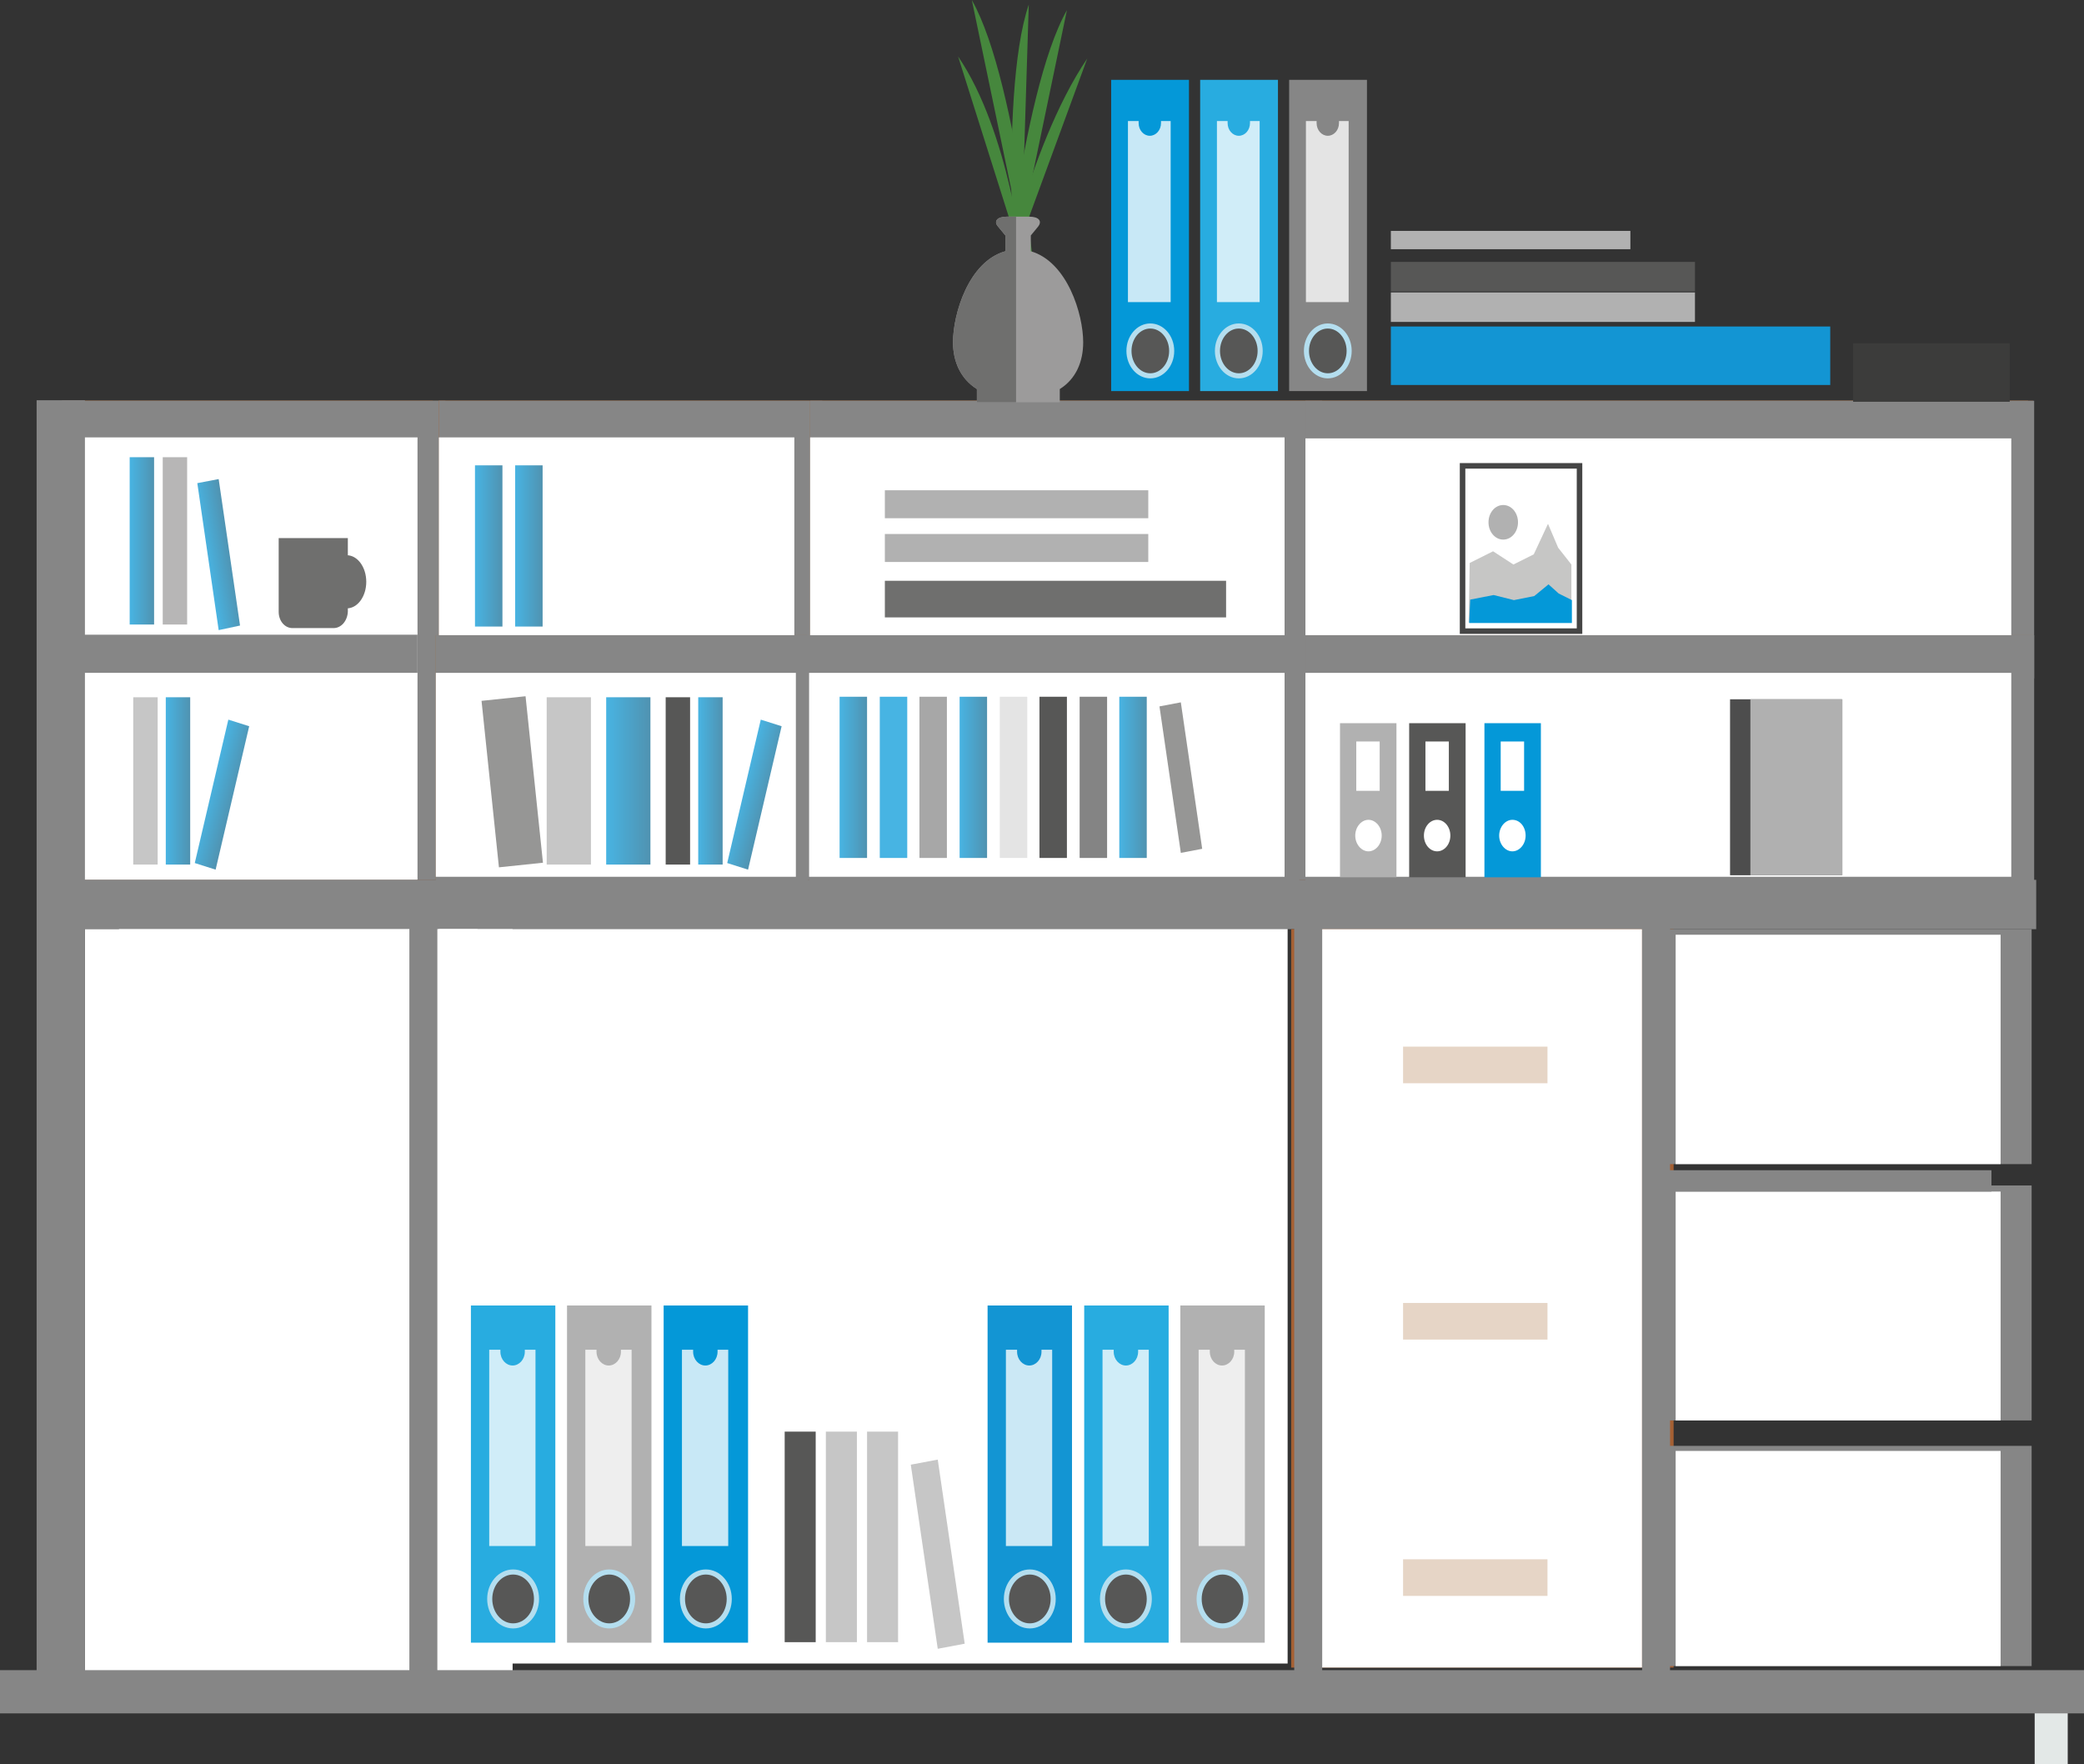
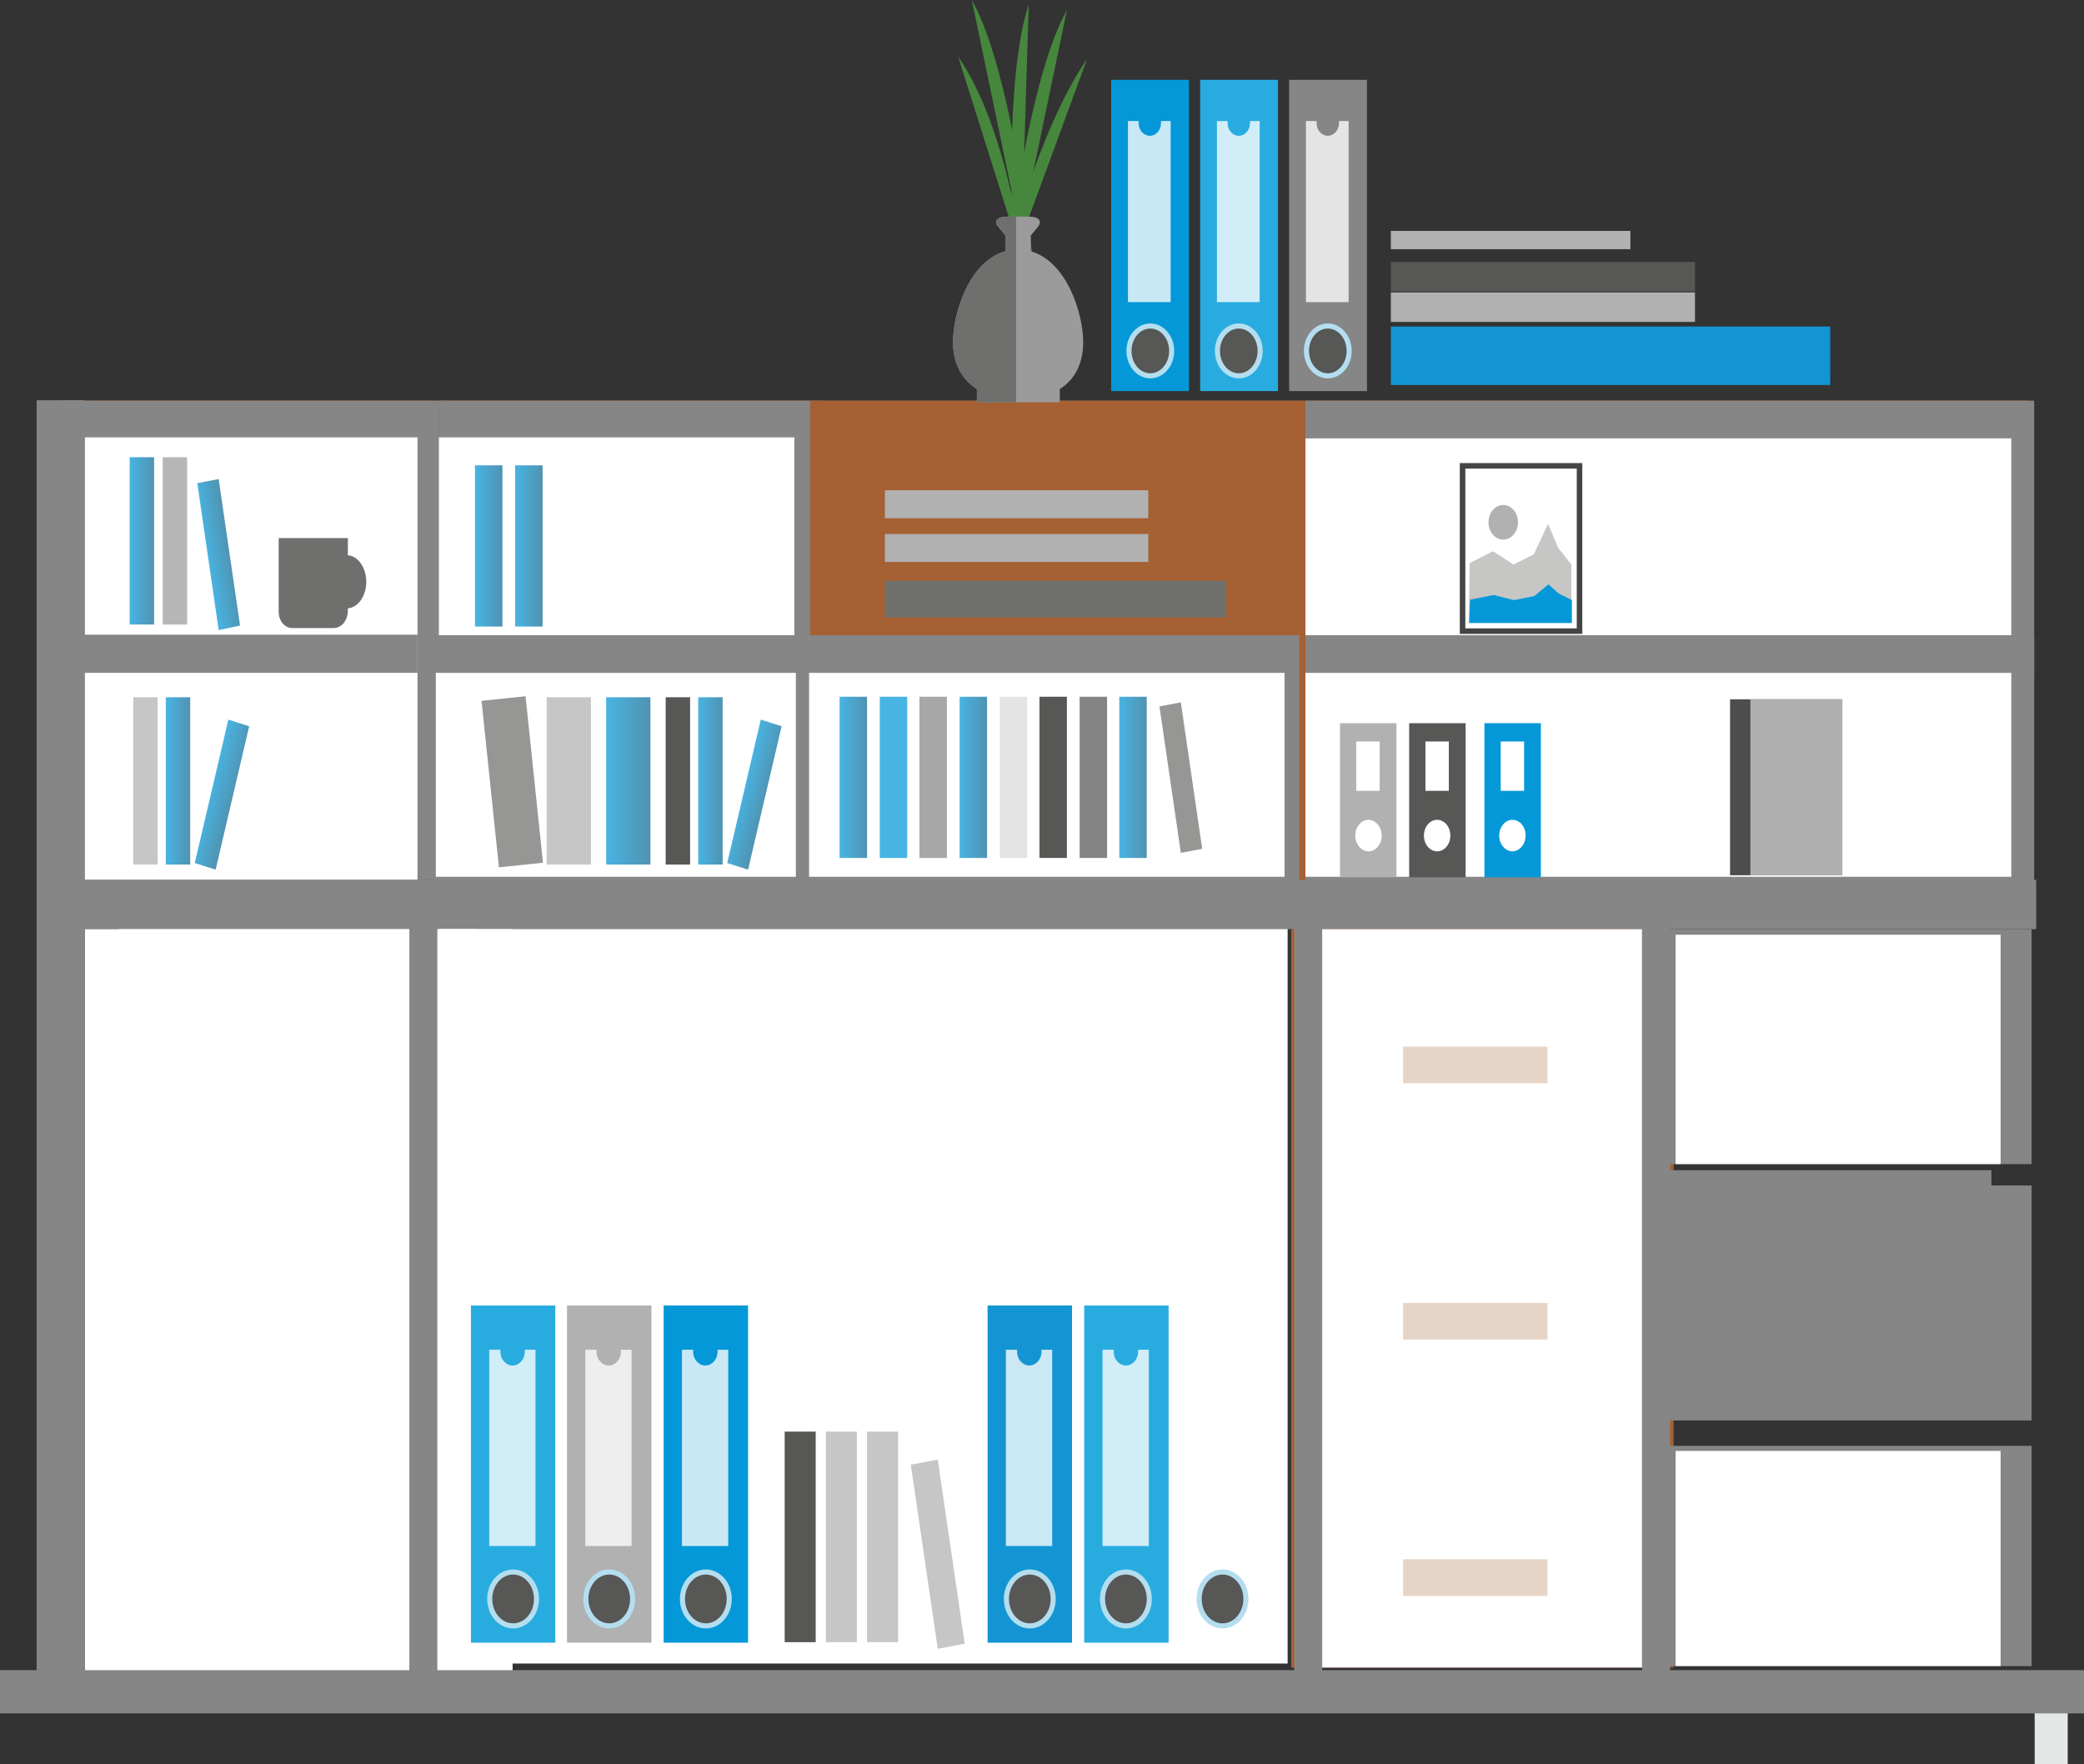
<svg xmlns="http://www.w3.org/2000/svg" xmlns:xlink="http://www.w3.org/1999/xlink" version="1.1" id="Calque_1" x="0px" y="0px" viewBox="0 0 409.8 346.9" enable-background="new 0 0 409.8 346.9" xml:space="preserve">
  <rect x="0" y="0" width="409.8" height="346.9" fill="#333333" stroke="none" />
  <rect x="86.3" y="181.5" fill="#FFFFFF" width="166.9" height="145.6" />
  <rect x="12.2" y="78.8" fill="#B48F6F" width="386.6" height="94.2" />
  <g>
    <rect x="12.2" y="78.8" fill="#A56033" width="72.9" height="94.2" />
    <g>
      <defs>
        <rect id="SVGID_1_" x="12.2" y="78.8" width="75.4" height="94.2" />
      </defs>
      <use xlink:href="#SVGID_1_" overflow="visible" fill="#868686" />
      <clipPath id="SVGID_2_">
        <use xlink:href="#SVGID_1_" overflow="visible" />
      </clipPath>
      <rect x="6.7" y="86" clip-path="url(#SVGID_2_)" fill="#FFFFFF" width="75.4" height="94.2" />
    </g>
  </g>
  <g>
    <rect x="86.3" y="78.8" fill="#A56033" width="72.9" height="94.2" />
    <g>
      <defs>
        <rect id="SVGID_3_" x="86.3" y="78.8" width="75.4" height="94.2" />
      </defs>
      <use xlink:href="#SVGID_3_" overflow="visible" fill="#868686" />
      <clipPath id="SVGID_4_">
        <use xlink:href="#SVGID_3_" overflow="visible" />
      </clipPath>
      <rect x="80.8" y="86" clip-path="url(#SVGID_4_)" fill="#FFFFFF" width="75.4" height="94.2" />
    </g>
  </g>
  <g>
    <rect x="159.3" y="78.8" fill="#A56033" width="97.4" height="94.2" />
    <g>
      <defs>
-         <rect id="SVGID_5_" x="159.3" y="78.8" width="100.7" height="94.2" />
-       </defs>
+         </defs>
      <use xlink:href="#SVGID_5_" overflow="visible" fill="#868686" />
      <clipPath id="SVGID_6_">
        <use xlink:href="#SVGID_5_" overflow="visible" />
      </clipPath>
      <rect x="151.9" y="86" clip-path="url(#SVGID_6_)" fill="#FFFFFF" width="100.7" height="94.2" />
    </g>
  </g>
  <g>
    <rect x="256.7" y="78.8" fill="#A56033" width="143.1" height="54.6" />
    <g>
      <defs>
        <rect id="SVGID_7_" x="256.7" y="78.8" width="143.3" height="54.6" />
      </defs>
      <use xlink:href="#SVGID_7_" overflow="visible" fill="#868686" />
      <clipPath id="SVGID_8_">
        <use xlink:href="#SVGID_7_" overflow="visible" />
      </clipPath>
      <rect x="248.2" y="86.2" clip-path="url(#SVGID_8_)" fill="#FFFFFF" width="147.3" height="40.1" />
    </g>
  </g>
  <g>
    <rect x="256.7" y="124.9" fill="#A56033" width="143.1" height="54.6" />
    <g>
      <defs>
        <rect id="SVGID_9_" x="256.7" y="124.9" width="143.3" height="54.6" />
      </defs>
      <use xlink:href="#SVGID_9_" overflow="visible" fill="#868686" />
      <clipPath id="SVGID_10_">
        <use xlink:href="#SVGID_9_" overflow="visible" />
      </clipPath>
      <rect x="248.2" y="132.3" clip-path="url(#SVGID_10_)" fill="#FFFFFF" width="147.3" height="40.1" />
    </g>
  </g>
  <g>
    <rect x="159.1" y="124.9" fill="#868686" width="96.4" height="54.6" />
    <g>
      <defs>
        <rect id="SVGID_11_" x="159.1" y="124.9" width="96.6" height="54.6" />
      </defs>
      <clipPath id="SVGID_12_">
        <use xlink:href="#SVGID_11_" overflow="visible" />
      </clipPath>
      <rect x="153.3" y="132.3" clip-path="url(#SVGID_12_)" fill="#FFFFFF" width="99.3" height="40.1" />
    </g>
  </g>
  <g>
    <rect x="85.7" y="124.9" fill="#A56033" width="73" height="54.6" />
    <g>
      <defs>
        <rect id="SVGID_13_" x="85.7" y="124.9" width="73.2" height="54.6" />
      </defs>
      <use xlink:href="#SVGID_13_" overflow="visible" fill="#868686" />
      <clipPath id="SVGID_14_">
        <use xlink:href="#SVGID_13_" overflow="visible" />
      </clipPath>
      <rect x="81.3" y="132.3" clip-path="url(#SVGID_14_)" fill="#FFFFFF" width="75.2" height="40.1" />
    </g>
  </g>
  <rect x="10.6" y="173" fill="#868686" width="389.8" height="9.7" />
  <g>
    <g>
      <defs>
        <rect id="SVGID_15_" x="253.9" y="182.7" width="75.2" height="145.2" />
      </defs>
      <use xlink:href="#SVGID_15_" overflow="visible" fill="#A56033" />
      <clipPath id="SVGID_16_">
        <use xlink:href="#SVGID_15_" overflow="visible" />
      </clipPath>
      <rect x="259.9" y="182.6" clip-path="url(#SVGID_16_)" fill="#FFFFFF" width="63" height="148.1" />
    </g>
  </g>
  <g>
    <g>
      <defs>
        <rect id="SVGID_17_" x="16.7" y="182.7" width="84.1" height="145.8" />
      </defs>
      <use xlink:href="#SVGID_17_" overflow="visible" fill="#FFFFFF" />
      <clipPath id="SVGID_18_">
        <use xlink:href="#SVGID_17_" overflow="visible" />
      </clipPath>
      <rect x="23.4" y="182.6" clip-path="url(#SVGID_18_)" fill="#FFFFFF" width="70.5" height="148.7" />
    </g>
  </g>
  <g>
    <defs>
      <rect id="SVGID_19_" x="325" y="182.7" width="74.5" height="46.2" />
    </defs>
    <use xlink:href="#SVGID_19_" overflow="visible" fill="#868686" />
    <clipPath id="SVGID_20_">
      <use xlink:href="#SVGID_19_" overflow="visible" />
    </clipPath>
    <rect x="329.5" y="183.8" clip-path="url(#SVGID_20_)" fill="#FFFFFF" width="63.9" height="46.2" />
  </g>
  <g>
    <defs>
      <rect id="SVGID_21_" x="325" y="233.1" width="74.5" height="46.2" />
    </defs>
    <use xlink:href="#SVGID_21_" overflow="visible" fill="#868686" />
    <clipPath id="SVGID_22_">
      <use xlink:href="#SVGID_21_" overflow="visible" />
    </clipPath>
-     <rect x="329.5" y="234.3" clip-path="url(#SVGID_22_)" fill="#FFFFFF" width="63.9" height="46.2" />
  </g>
  <g>
    <defs>
      <rect id="SVGID_23_" x="325" y="284.3" width="74.5" height="43.3" />
    </defs>
    <use xlink:href="#SVGID_23_" overflow="visible" fill="#868686" />
    <clipPath id="SVGID_24_">
      <use xlink:href="#SVGID_23_" overflow="visible" />
    </clipPath>
    <rect x="329.5" y="285.3" clip-path="url(#SVGID_24_)" fill="#FFFFFF" width="63.9" height="43.3" />
  </g>
  <rect x="254.5" y="182.6" fill="#868686" width="5.5" height="146.3" />
  <rect x="80.5" y="182.6" fill="#868686" width="5.5" height="146.3" />
  <polyline fill="#E3E8E7" points="406.6,346.9 406.6,329.3 400.1,329.3 400.1,346.9 " />
  <rect x="0" y="328.4" fill="#868686" width="409.8" height="8.5" />
  <g>
    <rect x="174" y="105" fill="#B1B1B1" width="51.8" height="5.5" />
    <rect x="174" y="96.4" fill="#B1B1B1" width="51.8" height="5.5" />
  </g>
  <rect x="275.9" y="205.8" fill="#E6D5C6" width="28.4" height="7.2" />
  <rect x="275.9" y="256.2" fill="#E6D5C6" width="28.4" height="7.2" />
  <rect x="275.9" y="306.6" fill="#E6D5C6" width="28.4" height="7.2" />
  <rect x="322.9" y="182.6" fill="#868686" width="5.5" height="146.3" />
  <rect x="327.7" y="230.1" fill="#868686" width="63.9" height="4.2" />
  <rect x="33.8" y="121.5" fill="#FFFFFF" width="39.5" height="2.9" />
  <rect x="33.8" y="116.5" fill="#FFFFFF" width="39.5" height="2.9" />
  <rect x="33.8" y="111.4" fill="#FFFFFF" width="39.5" height="2.9" />
  <rect x="71.2" y="136.8" fill="#FFFFFF" width="6.5" height="35.3" />
  <polygon fill="#FFFFFF" points="55.7,172.4 49.5,170.5 57.3,136.4 63.5,138.3 " />
  <rect x="21.5" y="165.4" fill="#FFFFFF" width="25.5" height="7.2" />
  <g>
    <rect x="287.6" y="91.6" fill="#FFFFFF" stroke="#454545" stroke-width="1.087" width="23" height="32.5" />
    <path fill="#B1B1B1" d="M298.5,102.7c0,1.9-1.3,3.4-2.9,3.4c-1.6,0-2.9-1.5-2.9-3.4c0-1.9,1.3-3.4,2.9-3.4   C297.2,99.3,298.5,100.8,298.5,102.7z" />
    <polygon fill="#C6C6C5" points="289,110.7 293.6,108.4 297.6,111 301.6,109 304.4,103 306.4,107.7 309,111 309,122.4 288.8,122.4     " />
    <polygon fill="#0498D8" points="289.1,117.9 293.7,117 297.7,118 301.7,117.2 304.5,114.9 306.5,116.7 309.1,118 309.1,122.5    288.9,122.5  " />
  </g>
  <g>
    <rect x="341.4" y="136.8" fill="#FFFFFF" width="22" height="34.6" />
    <rect x="340.2" y="137.5" fill="#4D4D4D" width="22" height="34.6" />
    <rect x="344.2" y="137.5" fill="#B0B0B0" width="18.1" height="34.6" />
  </g>
  <g>
    <rect x="263.5" y="142.2" fill="#B1B1B1" width="11.1" height="30.3" />
    <path fill="#FFFFFF" d="M271.7,164.3c0,1.7-1.2,3.1-2.6,3.1c-1.4,0-2.6-1.4-2.6-3.1c0-1.7,1.2-3.1,2.6-3.1   C270.5,161.2,271.7,162.6,271.7,164.3z" />
    <rect x="266.7" y="145.8" fill="#FFFFFF" width="4.6" height="9.7" />
  </g>
  <g>
    <rect x="277.1" y="142.2" fill="#575756" width="11.1" height="30.3" />
    <ellipse fill="#FFFFFF" cx="282.6" cy="164.3" rx="2.6" ry="3.1" />
    <rect x="280.3" y="145.8" fill="#FFFFFF" width="4.6" height="9.7" />
  </g>
  <g>
    <rect x="291.9" y="142.2" fill="#0498D8" width="11.1" height="30.3" />
    <path fill="#FFFFFF" d="M300,164.3c0,1.7-1.2,3.1-2.6,3.1c-1.4,0-2.6-1.4-2.6-3.1c0-1.7,1.2-3.1,2.6-3.1   C298.9,161.2,300,162.6,300,164.3z" />
    <rect x="295.1" y="145.8" fill="#FFFFFF" width="4.6" height="9.7" />
  </g>
  <rect x="307.9" y="169.7" fill="#FFFFFF" width="28.9" height="2.1" />
-   <rect x="307.9" y="164.7" fill="#FFFFFF" width="28.9" height="2.1" />
  <rect x="307.9" y="159.7" fill="#FFFFFF" width="28.9" height="2.1" />
  <g>
    <ellipse fill="#6F6F6E" stroke="#FFFFFF" stroke-width="0.555" cx="68.2" cy="114.4" rx="4.1" ry="5.5" />
    <path fill="#6F6F6E" d="M65.6,123.5h-8.1c-1.5,0-2.7-1.4-2.7-3.2v-14.5h13.6v14.5C68.3,122.1,67.1,123.5,65.6,123.5z" />
  </g>
  <rect x="229.8" y="167.2" fill="#FFFFFF" width="18.1" height="4.6" />
  <path fill="#46873D" d="M202.3,0.9c-6.2,18.2-2.1,67.2-2.1,67.2L202.3,0.9" />
  <path fill="#46873D" d="M209.8,2c-9.3,16.4-13.6,65.3-13.6,65.3L209.8,2" />
  <path fill="#46873D" d="M191.1,0c9.3,16.4,13.6,65.3,13.6,65.3L191.1,0" />
  <path fill="#46873D" d="M213.8,11.5c-12,17.7-18.1,49.3-18.1,49.3L213.8,11.5" />
  <path fill="#46873D" d="M188.4,11.1c10.1,14.8,12.8,40.5,12.8,40.5L188.4,11.1" />
  <g>
    <g>
      <defs>
        <path id="SVGID_25_" d="M213,67.3c0-5.5-3.1-15.8-10.3-17.9v-3.1l1.4-1.7c0.9-1.1,0.2-2-1.7-2H198c-1.9,0-2.7,0.9-1.7,2l1.4,1.7     v3.1c-7.2,2-10.3,12.3-10.3,17.9c0,3.8,1.5,7.2,4.7,9.2v2.6h16.3v-2.6C211.6,74.5,213,71.1,213,67.3z" />
      </defs>
      <use xlink:href="#SVGID_25_" overflow="visible" fill="#9C9B9B" />
      <clipPath id="SVGID_26_">
        <use xlink:href="#SVGID_25_" overflow="visible" />
      </clipPath>
      <rect x="183.4" y="31.5" clip-path="url(#SVGID_26_)" fill="#6F6F6E" width="16.4" height="53.6" />
    </g>
  </g>
  <rect x="273.5" y="64.2" fill="#1395D3" width="86.4" height="11.5" />
  <rect x="273.5" y="57.5" fill="#B1B1B1" width="59.8" height="5.8" />
  <rect x="174" y="114.2" fill="#6F6F6E" width="67.1" height="7.2" />
  <rect x="273.5" y="51.5" fill="#575756" width="59.8" height="5.8" />
  <rect x="273.5" y="45.4" fill="#B1B1B1" width="47.1" height="3.6" />
-   <rect x="364.4" y="67.5" fill="#3C3C3B" width="30.8" height="11.5" />
  <rect x="218.5" y="15.7" fill="#0498D8" width="15.3" height="61.2" />
  <ellipse fill="#575756" stroke="#B4DEEF" stroke-miterlimit="10" cx="226.2" cy="69" rx="4.2" ry="4.9" />
  <path opacity="0.78" fill="#FFFFFF" d="M228.3,23.8c0,0.1,0,0.3,0,0.4c0,1.4-1,2.5-2.2,2.5c-1.2,0-2.2-1.1-2.2-2.5  c0-0.1,0-0.3,0-0.4h-2.1v35.6h8.4V23.8H228.3z" />
  <rect x="236" y="15.7" fill="#28ACE0" width="15.3" height="61.2" />
  <ellipse fill="#575756" stroke="#B4DEEF" stroke-miterlimit="10" cx="243.6" cy="69" rx="4.2" ry="4.9" />
  <path opacity="0.78" fill="#FFFFFF" d="M245.8,23.8c0,0.1,0,0.3,0,0.4c0,1.4-1,2.5-2.2,2.5s-2.2-1.1-2.2-2.5c0-0.1,0-0.3,0-0.4h-2.1  v35.6h8.4V23.8H245.8z" />
  <rect x="253.5" y="15.7" fill="#868686" width="15.3" height="61.2" />
  <ellipse fill="#575756" stroke="#B4DEEF" stroke-miterlimit="10" cx="261.1" cy="69" rx="4.2" ry="4.9" />
  <path opacity="0.78" fill="#FFFFFF" d="M263.3,23.8c0,0.1,0,0.3,0,0.4c0,1.4-1,2.5-2.2,2.5c-1.2,0-2.2-1.1-2.2-2.5  c0-0.1,0-0.3,0-0.4h-2.1v35.6h8.4V23.8H263.3z" />
  <rect x="92.6" y="256.7" fill="#28ACE0" width="16.6" height="66.3" />
  <ellipse fill="#575756" stroke="#B4DEEF" stroke-miterlimit="10" cx="100.9" cy="314.4" rx="4.6" ry="5.3" />
  <path opacity="0.78" fill="#FFFFFF" d="M103.2,265.4c0,0.1,0,0.3,0,0.4c0,1.5-1.1,2.7-2.4,2.7c-1.3,0-2.4-1.2-2.4-2.7  c0-0.1,0-0.3,0-0.4h-2.2V304h9.1v-38.6H103.2z" />
  <rect x="111.5" y="256.7" fill="#B1B1B1" width="16.6" height="66.3" />
  <ellipse fill="#575756" stroke="#B4DEEF" stroke-miterlimit="10" cx="119.8" cy="314.4" rx="4.6" ry="5.3" />
  <path opacity="0.78" fill="#FFFFFF" d="M122.1,265.4c0,0.1,0,0.3,0,0.4c0,1.5-1.1,2.7-2.4,2.7c-1.3,0-2.4-1.2-2.4-2.7  c0-0.1,0-0.3,0-0.4h-2.2V304h9.1v-38.6H122.1z" />
  <rect x="130.5" y="256.7" fill="#0498D8" width="16.6" height="66.3" />
  <ellipse fill="#575756" stroke="#B4DEEF" stroke-miterlimit="10" cx="138.8" cy="314.4" rx="4.6" ry="5.3" />
  <path opacity="0.78" fill="#FFFFFF" d="M141.1,265.4c0,0.1,0,0.3,0,0.4c0,1.5-1.1,2.7-2.4,2.7s-2.4-1.2-2.4-2.7c0-0.1,0-0.3,0-0.4  h-2.2V304h9.1v-38.6H141.1z" />
  <rect x="194.2" y="256.7" fill="#1395D3" width="16.6" height="66.3" />
  <ellipse fill="#575756" stroke="#B4DEEF" stroke-miterlimit="10" cx="202.5" cy="314.4" rx="4.6" ry="5.3" />
  <path opacity="0.78" fill="#FFFFFF" d="M204.8,265.4c0,0.1,0,0.3,0,0.4c0,1.5-1.1,2.7-2.4,2.7c-1.3,0-2.4-1.2-2.4-2.7  c0-0.1,0-0.3,0-0.4h-2.2V304h9.1v-38.6H204.8z" />
  <rect x="213.2" y="256.7" fill="#28ACE0" width="16.6" height="66.3" />
  <ellipse fill="#575756" stroke="#B4DEEF" stroke-miterlimit="10" cx="221.4" cy="314.4" rx="4.6" ry="5.3" />
  <path opacity="0.78" fill="#FFFFFF" d="M223.8,265.4c0,0.1,0,0.3,0,0.4c0,1.5-1.1,2.7-2.4,2.7s-2.4-1.2-2.4-2.7c0-0.1,0-0.3,0-0.4  h-2.2V304h9.1v-38.6H223.8z" />
-   <rect x="232.1" y="256.7" fill="#B1B1B1" width="16.6" height="66.3" />
  <ellipse fill="#575756" stroke="#B4DEEF" stroke-miterlimit="10" cx="240.4" cy="314.4" rx="4.6" ry="5.3" />
  <path opacity="0.78" fill="#FFFFFF" d="M242.7,265.4c0,0.1,0,0.3,0,0.4c0,1.5-1.1,2.7-2.4,2.7s-2.4-1.2-2.4-2.7c0-0.1,0-0.3,0-0.4  h-2.2V304h9.1v-38.6H242.7z" />
  <rect x="154.3" y="281.5" fill="#575756" width="6.1" height="41.4" />
  <rect x="162.4" y="281.5" opacity="0.73" fill="#B1B1B1" width="6.1" height="41.4" />
  <rect x="170.5" y="281.5" opacity="0.73" fill="#B1B1B1" width="6.1" height="41.4" />
  <polygon opacity="0.73" fill="#B1B1B1" points="189.7,323.2 184.4,324.2 179.1,288 184.4,287 " />
  <linearGradient id="SVGID_27_" gradientUnits="userSpaceOnUse" x1="93.439" y1="107.349" x2="98.862" y2="107.349">
    <stop offset="0" style="stop-color:#0498D8" />
    <stop offset="1" style="stop-color:#0F6A93" />
  </linearGradient>
  <rect x="93.4" y="91.5" opacity="0.73" fill="url(#SVGID_27_)" width="5.4" height="31.7" />
  <linearGradient id="SVGID_28_" gradientUnits="userSpaceOnUse" x1="25.524" y1="106.365" x2="30.349" y2="106.365">
    <stop offset="0" style="stop-color:#0498D8" />
    <stop offset="1" style="stop-color:#0F6A93" />
  </linearGradient>
  <rect x="25.5" y="89.9" opacity="0.73" fill="url(#SVGID_28_)" width="4.8" height="32.9" />
  <rect x="32" y="89.9" opacity="0.73" fill="#9C9B9B" width="4.8" height="32.9" />
  <linearGradient id="SVGID_29_" gradientUnits="userSpaceOnUse" x1="-43.622" y1="-44.484" x2="-38.621" y2="-44.484" gradientTransform="matrix(0.986 -0.169 0.169 0.986 91.027 145.953)">
    <stop offset="0" style="stop-color:#0498D8" />
    <stop offset="1" style="stop-color:#0F6A93" />
  </linearGradient>
  <polygon opacity="0.73" fill="url(#SVGID_29_)" points="47.2,123 43,123.9 38.8,95 43,94.2 " />
  <polygon opacity="0.73" fill="#6F6F6E" points="236.4,166.9 232.2,167.7 228,138.9 232.2,138.1 " />
  <linearGradient id="SVGID_30_" gradientUnits="userSpaceOnUse" x1="101.273" y1="107.349" x2="106.696" y2="107.349">
    <stop offset="0" style="stop-color:#0498D8" />
    <stop offset="1" style="stop-color:#0F6A93" />
  </linearGradient>
  <rect x="101.3" y="91.5" opacity="0.73" fill="url(#SVGID_30_)" width="5.4" height="31.7" />
  <linearGradient id="SVGID_31_" gradientUnits="userSpaceOnUse" x1="165.127" y1="152.85" x2="170.55" y2="152.85">
    <stop offset="0" style="stop-color:#0498D8" />
    <stop offset="1" style="stop-color:#0F6A93" />
  </linearGradient>
  <rect x="165.1" y="137" opacity="0.73" fill="url(#SVGID_31_)" width="5.4" height="31.7" />
  <rect x="173" y="137" opacity="0.73" fill="#0498D8" width="5.4" height="31.7" />
  <rect x="180.8" y="137" opacity="0.73" fill="#868686" width="5.4" height="31.7" />
  <linearGradient id="SVGID_32_" gradientUnits="userSpaceOnUse" x1="188.674" y1="152.85" x2="194.097" y2="152.85">
    <stop offset="0" style="stop-color:#0498D8" />
    <stop offset="1" style="stop-color:#0F6A93" />
  </linearGradient>
  <rect x="188.7" y="137" opacity="0.73" fill="url(#SVGID_32_)" width="5.4" height="31.7" />
  <rect x="196.6" y="137" opacity="0.73" fill="#D9D9D9" width="5.4" height="31.7" />
  <rect x="204.4" y="137" fill="#575756" width="5.4" height="31.7" />
  <rect x="212.3" y="137" opacity="0.73" fill="#575756" width="5.4" height="31.7" />
  <linearGradient id="SVGID_33_" gradientUnits="userSpaceOnUse" x1="220.099" y1="152.85" x2="225.522" y2="152.85">
    <stop offset="0" style="stop-color:#0498D8" />
    <stop offset="1" style="stop-color:#0F6A93" />
  </linearGradient>
  <rect x="220.1" y="137" opacity="0.73" fill="url(#SVGID_33_)" width="5.4" height="31.7" />
  <rect x="26.2" y="137.1" opacity="0.73" fill="#B1B1B1" width="4.8" height="32.9" />
  <linearGradient id="SVGID_34_" gradientUnits="userSpaceOnUse" x1="32.592" y1="153.597" x2="37.417" y2="153.597">
    <stop offset="0" style="stop-color:#0498D8" />
    <stop offset="1" style="stop-color:#0F6A93" />
  </linearGradient>
  <rect x="32.6" y="137.1" opacity="0.73" fill="url(#SVGID_34_)" width="4.8" height="32.9" />
  <linearGradient id="SVGID_35_" gradientUnits="userSpaceOnUse" x1="189.889" y1="333.805" x2="195.289" y2="333.805" gradientTransform="matrix(0.965 0.264 -0.264 0.965 -54.208 -216.483)">
    <stop offset="0" style="stop-color:#0498D8" />
    <stop offset="1" style="stop-color:#0F6A93" />
  </linearGradient>
  <polygon opacity="0.73" fill="url(#SVGID_35_)" points="42.4,171 38.3,169.7 44.9,141.5 49,142.8 " />
  <rect x="130.9" y="137.1" fill="#575756" width="4.8" height="32.9" />
  <linearGradient id="SVGID_36_" gradientUnits="userSpaceOnUse" x1="137.291" y1="153.597" x2="142.116" y2="153.597">
    <stop offset="0" style="stop-color:#0498D8" />
    <stop offset="1" style="stop-color:#0F6A93" />
  </linearGradient>
  <rect x="137.3" y="137.1" opacity="0.73" fill="url(#SVGID_36_)" width="4.8" height="32.9" />
  <rect x="107.5" y="137.1" opacity="0.73" fill="#B1B1B1" width="8.7" height="32.9" />
  <rect x="96.4" y="137.4" transform="matrix(-0.995 0.104 -0.104 -0.995 216.975 296.325)" opacity="0.73" fill="#6F6F6E" width="8.7" height="32.9" />
  <linearGradient id="SVGID_37_" gradientUnits="userSpaceOnUse" x1="119.156" y1="153.597" x2="127.885" y2="153.597">
    <stop offset="0" style="stop-color:#0498D8" />
    <stop offset="1" style="stop-color:#0F6A93" />
  </linearGradient>
  <rect x="119.2" y="137.1" opacity="0.73" fill="url(#SVGID_37_)" width="8.7" height="32.9" />
  <linearGradient id="SVGID_38_" gradientUnits="userSpaceOnUse" x1="290.889" y1="306.22" x2="296.289" y2="306.22" gradientTransform="matrix(0.965 0.264 -0.264 0.965 -54.208 -216.483)">
    <stop offset="0" style="stop-color:#0498D8" />
    <stop offset="1" style="stop-color:#0F6A93" />
  </linearGradient>
  <polygon opacity="0.73" fill="url(#SVGID_38_)" points="147.1,171 143,169.7 149.6,141.5 153.7,142.8 " />
  <rect x="7.2" y="78.7" fill="#868686" width="9.5" height="250.7" />
  <rect x="16.1" y="124.8" fill="#868686" width="66" height="7.5" />
</svg>